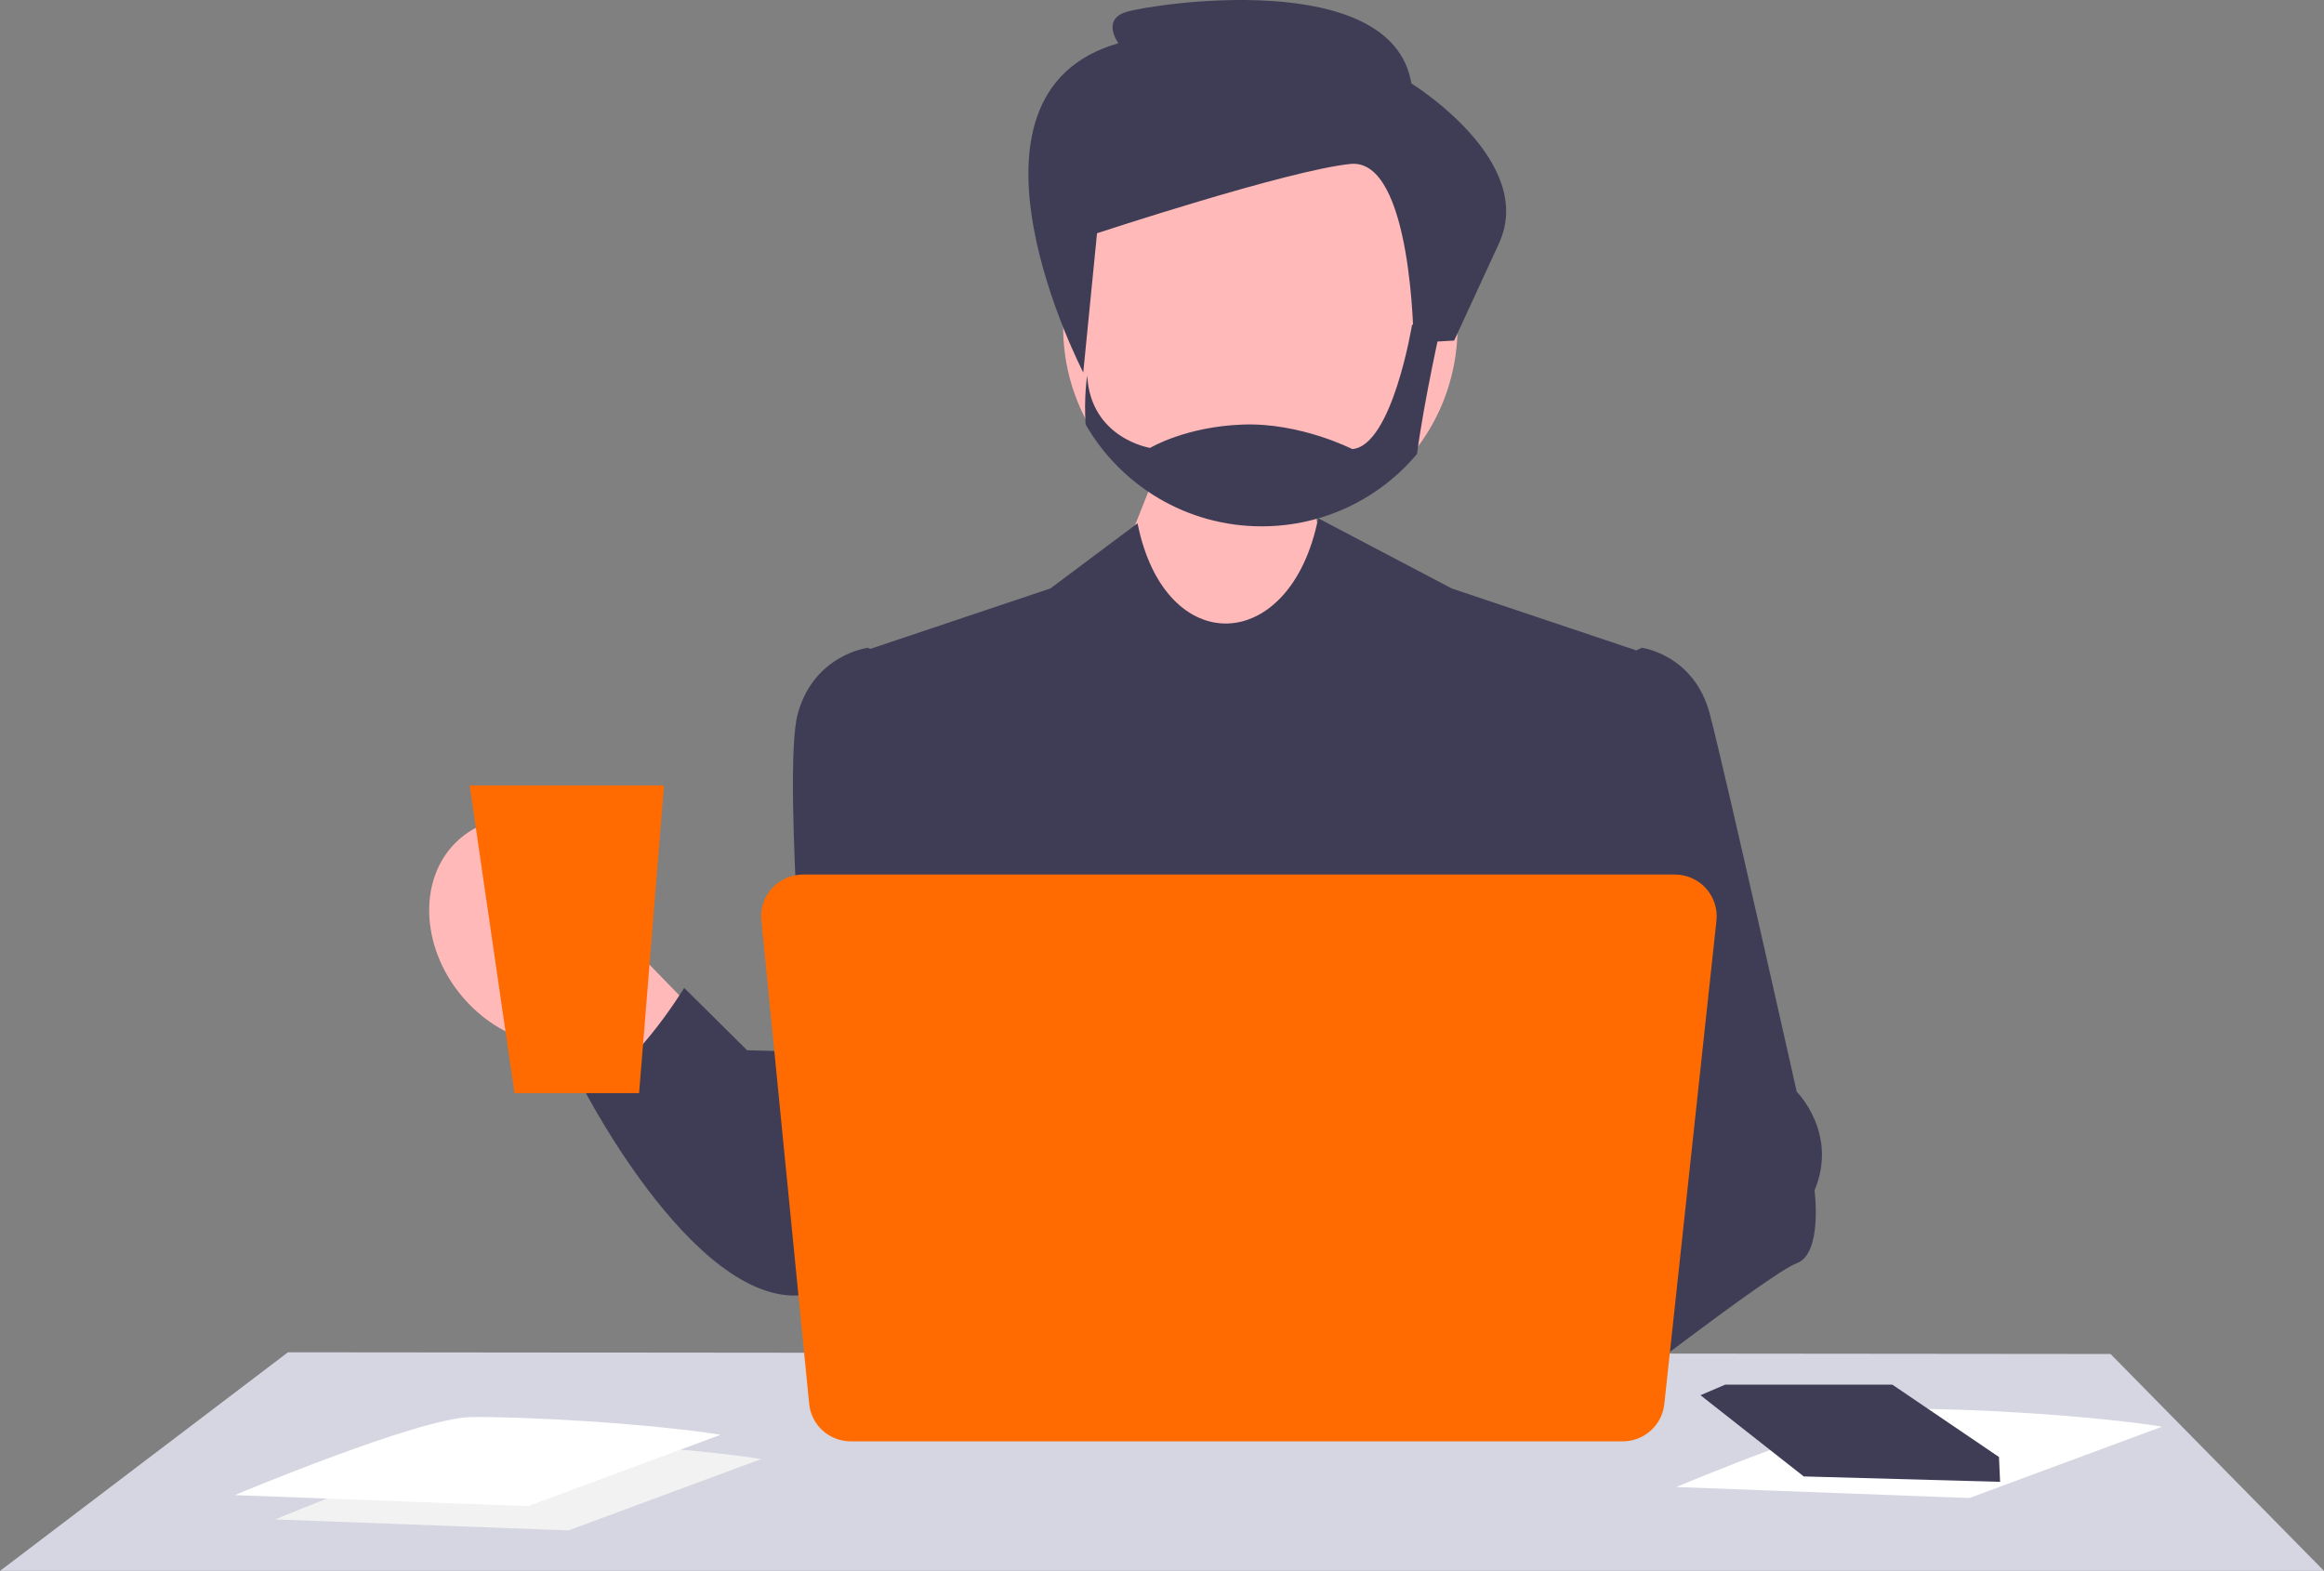
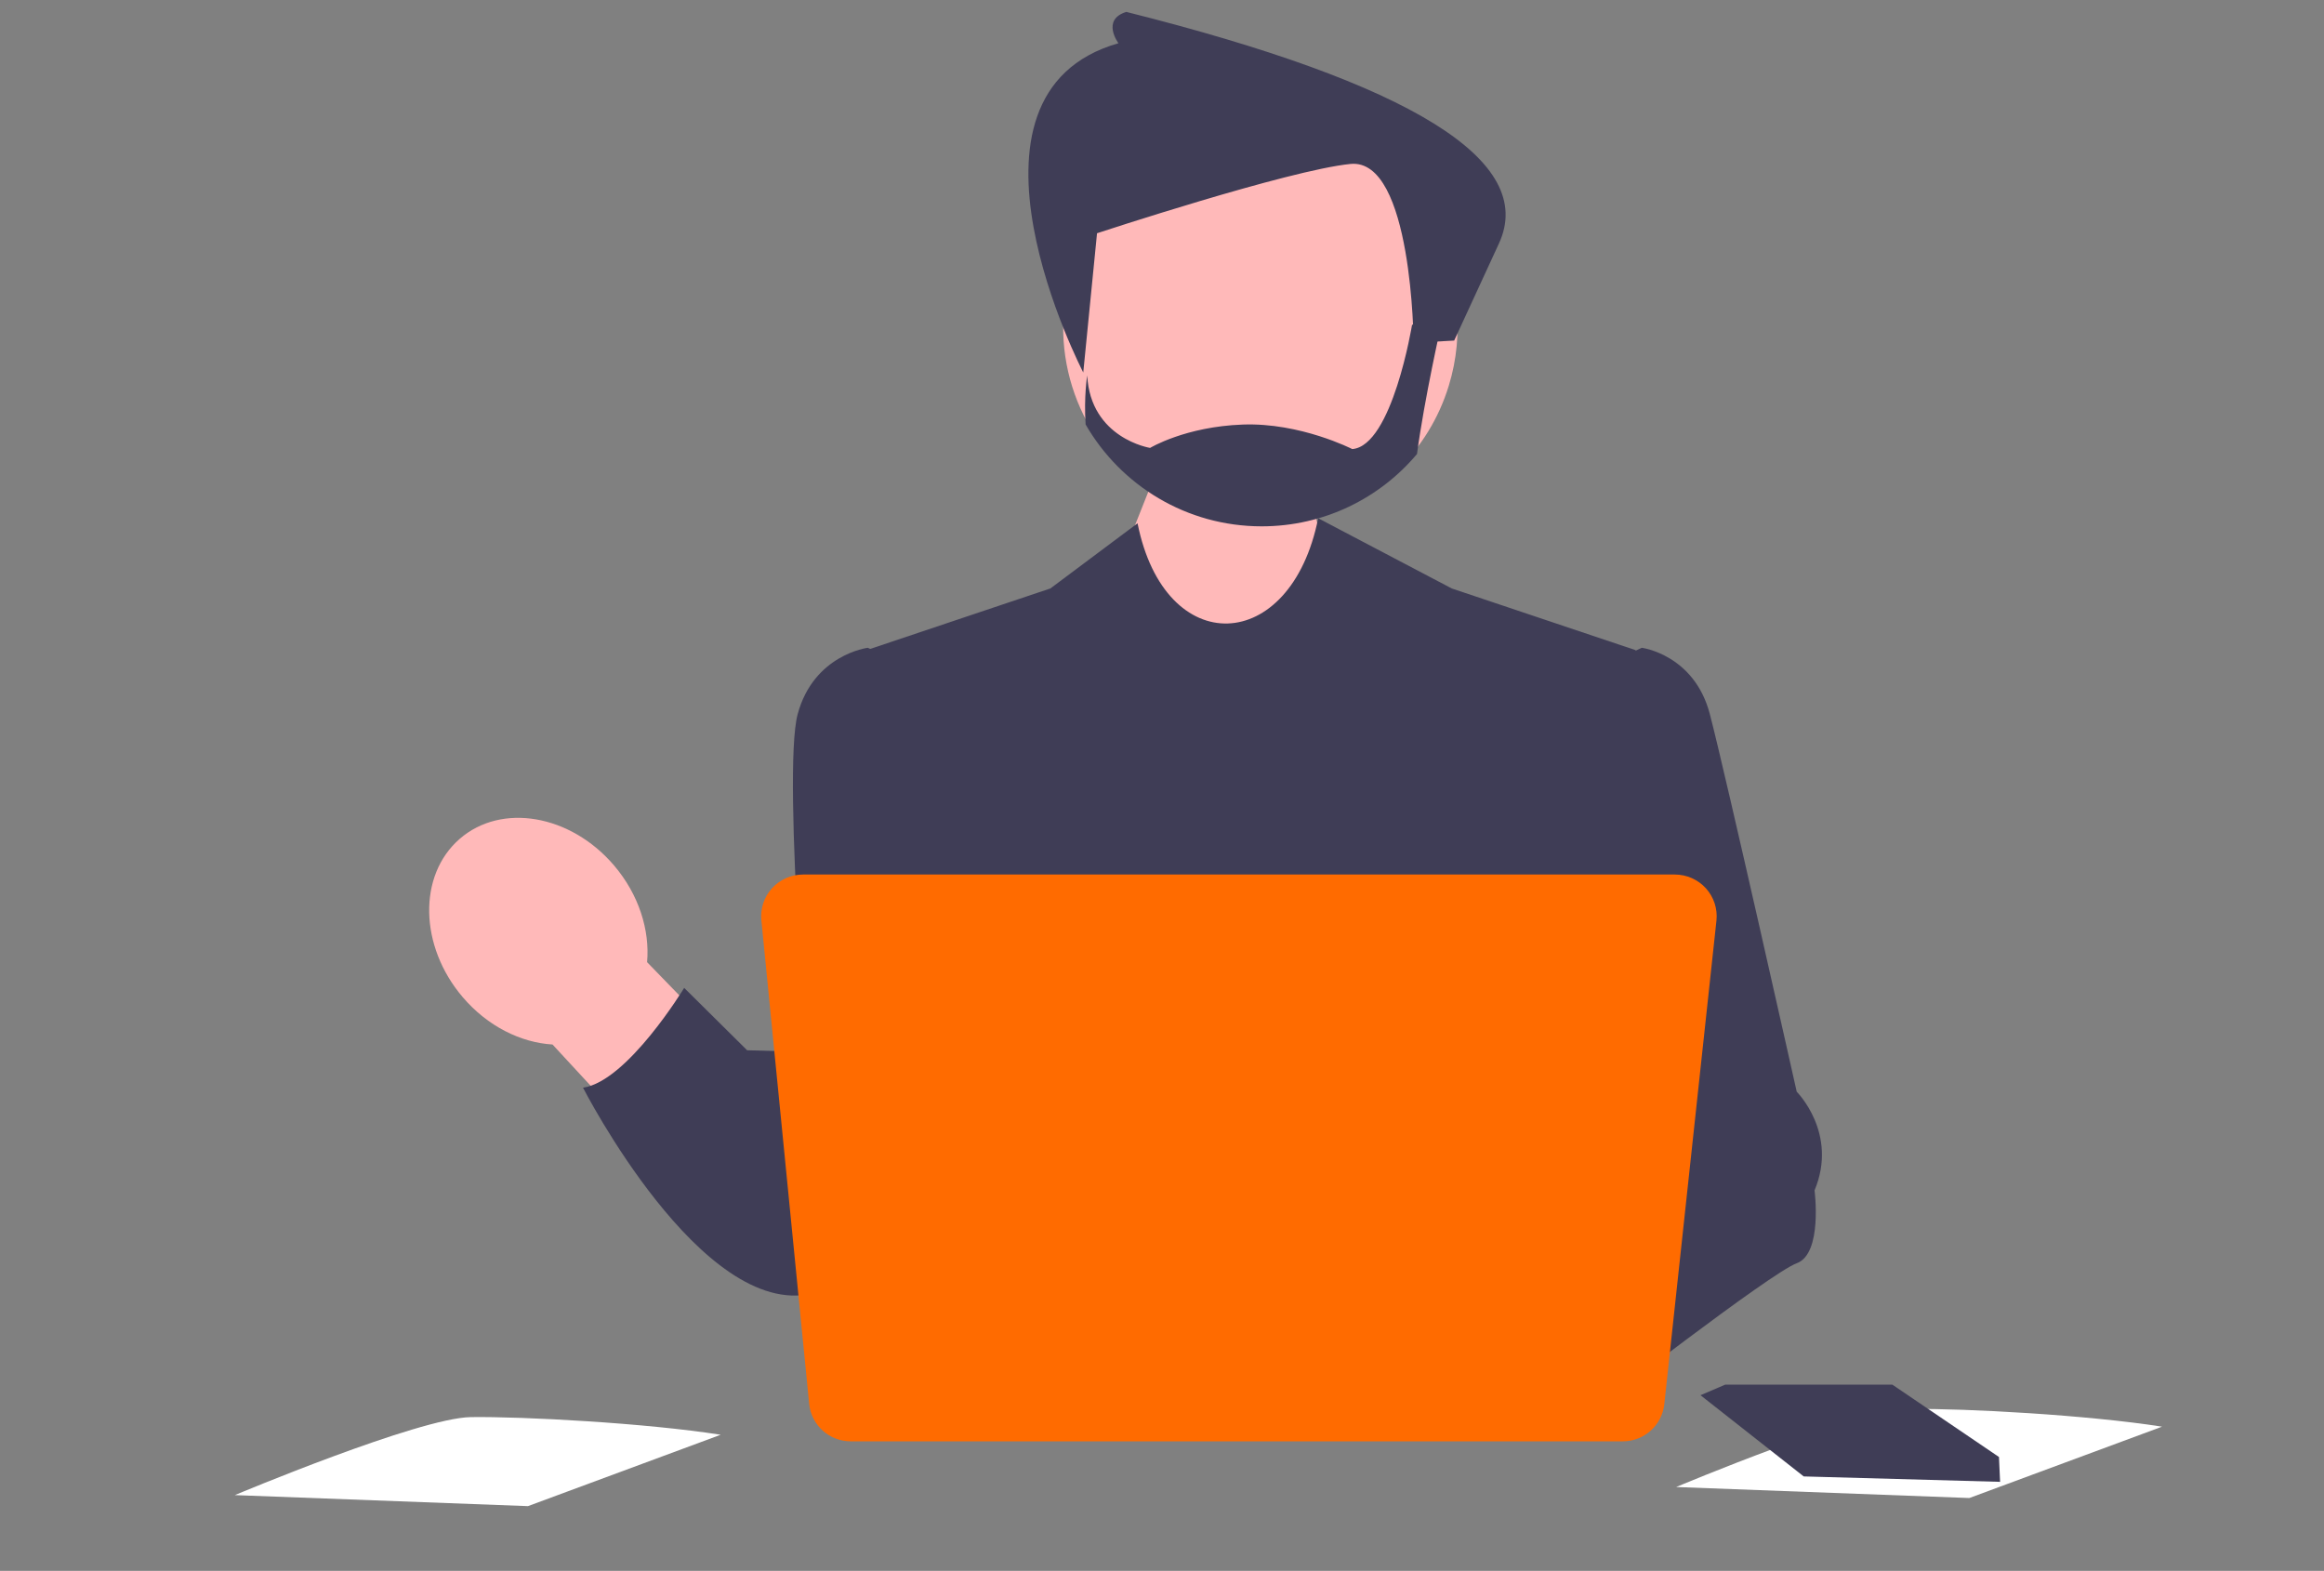
<svg xmlns="http://www.w3.org/2000/svg" width="287" height="194" viewBox="0 0 287 194" fill="none">
  <rect x="0" y="0" width="287" height="194" fill="#808080" stroke="none" />
  <g clip-path="url(#clip0_2701_1439)">
    <path d="M79.912 118.824L111 150.857L95.036 158L68.234 128.992C64.318 128.759 60.215 126.746 57.145 123.146C51.773 116.846 51.6 108.097 56.76 103.604C61.919 99.112 70.456 100.577 75.829 106.877C78.899 110.477 80.263 114.875 79.912 118.824Z" fill="#FFB9B9" />
-     <path d="M35.564 167L0 194H287L260.639 167.211L35.564 167Z" fill="#D6D6E3" />
    <path d="M267 176.187L243.201 185L207 183.64C207 183.64 229.708 174.097 236.144 174.007C242.581 173.916 257.797 174.74 267 176.187Z" fill="white" />
    <path d="M178.922 47.619C182.865 34.713 175.641 21.041 162.787 17.081C149.933 13.122 136.315 20.375 132.372 33.281C129.174 43.748 133.322 54.718 141.86 60.603L127 98L200 91.789C200 91.789 163.02 71.854 162.546 63.89C170.105 61.64 176.436 55.755 178.922 47.619Z" fill="#FFB9B9" />
    <path d="M197.095 82.63L202.755 80C202.755 80 209.221 80.829 211.15 88.168C213.078 95.507 221.884 134.825 221.884 134.825C221.884 134.825 227.042 139.946 224.085 147.008C224.085 147.008 225.115 154.829 221.884 156.007C218.652 157.185 197 174 197 174L197.095 82.63Z" fill="#3F3D56" />
    <path d="M179.283 72.671L162.786 64C159.41 80.914 143.857 81.538 140.481 64.624L129.717 72.671L107 80.296L110.304 169L156.416 168.866L156.419 169H198.696L202 80.296L179.283 72.671Z" fill="#3F3D56" />
    <path d="M113 82.636L107.165 80C107.165 80 100.499 80.831 98.51 88.186C96.522 95.541 100.213 138.068 100.213 138.068C100.213 138.068 94.895 143.2 97.943 150.278C97.943 150.278 96.881 158.117 100.213 159.297C103.545 160.477 113 161 113 161V82.636Z" fill="#3F3D56" />
    <path d="M102.937 129.997L92.266 129.703L84.493 122C84.493 122 77.481 133.554 72 134.326C72 134.326 86.642 162.968 100.317 159.747L105 137.774L102.937 129.997Z" fill="#3F3D56" />
    <path d="M200.388 178H105.076C102.401 178 100.187 176.005 99.926 173.359L94.025 113.646C93.882 112.204 94.362 110.762 95.341 109.689C96.32 108.616 97.717 108 99.175 108H206.825C208.291 108 209.694 108.622 210.674 109.706C211.654 110.789 212.127 112.242 211.971 113.691L205.533 173.404C205.251 176.024 203.039 178 200.388 178Z" fill="#FF6B00" />
-     <path d="M78.923 135H63.538L58 97H82L78.923 135Z" fill="#FF6B00" />
    <path d="M233.697 171H213.049L210 172.304L222.749 182.333L247 183L246.861 179.933L233.697 171Z" fill="#3F3D56" />
-     <path d="M94 180.187L70.201 189L34 187.64C34 187.64 56.708 178.097 63.144 178.007C69.581 177.916 84.796 178.74 94 180.187Z" fill="#F2F2F2" />
    <path d="M89 177.187L65.201 186L29 184.64C29 184.64 51.708 175.097 58.144 175.007C64.581 174.916 79.796 175.74 89 177.187Z" fill="white" />
-     <path d="M135.476 28.805L133.777 46C133.777 46 115.952 11.682 138.119 5.337C138.119 5.337 135.96 2.436 139.093 1.471C142.226 0.506 171.927 -4.121 174.295 10.306C174.295 10.306 189.811 19.848 185.115 30.057L179.582 42.059L174.573 42.335C174.573 42.335 174.432 19.486 166.781 20.246C159.131 21.007 135.476 28.805 135.476 28.805Z" fill="#3F3D56" />
+     <path d="M135.476 28.805L133.777 46C133.777 46 115.952 11.682 138.119 5.337C138.119 5.337 135.96 2.436 139.093 1.471C174.295 10.306 189.811 19.848 185.115 30.057L179.582 42.059L174.573 42.335C174.573 42.335 174.432 19.486 166.781 20.246C159.131 21.007 135.476 28.805 135.476 28.805Z" fill="#3F3D56" />
    <path d="M178 40C178 40 175.906 49.203 174.991 56.067C170.396 61.533 163.507 65 155.809 65C146.512 65 138.401 59.941 134.069 52.425C133.837 48.996 134.263 46.369 134.263 46.369C134.677 54.149 142.03 55.315 142.03 55.315C142.03 55.315 146.381 52.682 153.483 52.431C160.586 52.174 166.998 55.459 166.998 55.459C171.938 55.058 174.383 40.1 174.383 40.1L178 40Z" fill="#3F3D56" />
  </g>
  <defs>
    <clipPath id="clip0_2701_1439">
      <rect width="287" height="194" fill="white" />
    </clipPath>
  </defs>
</svg>